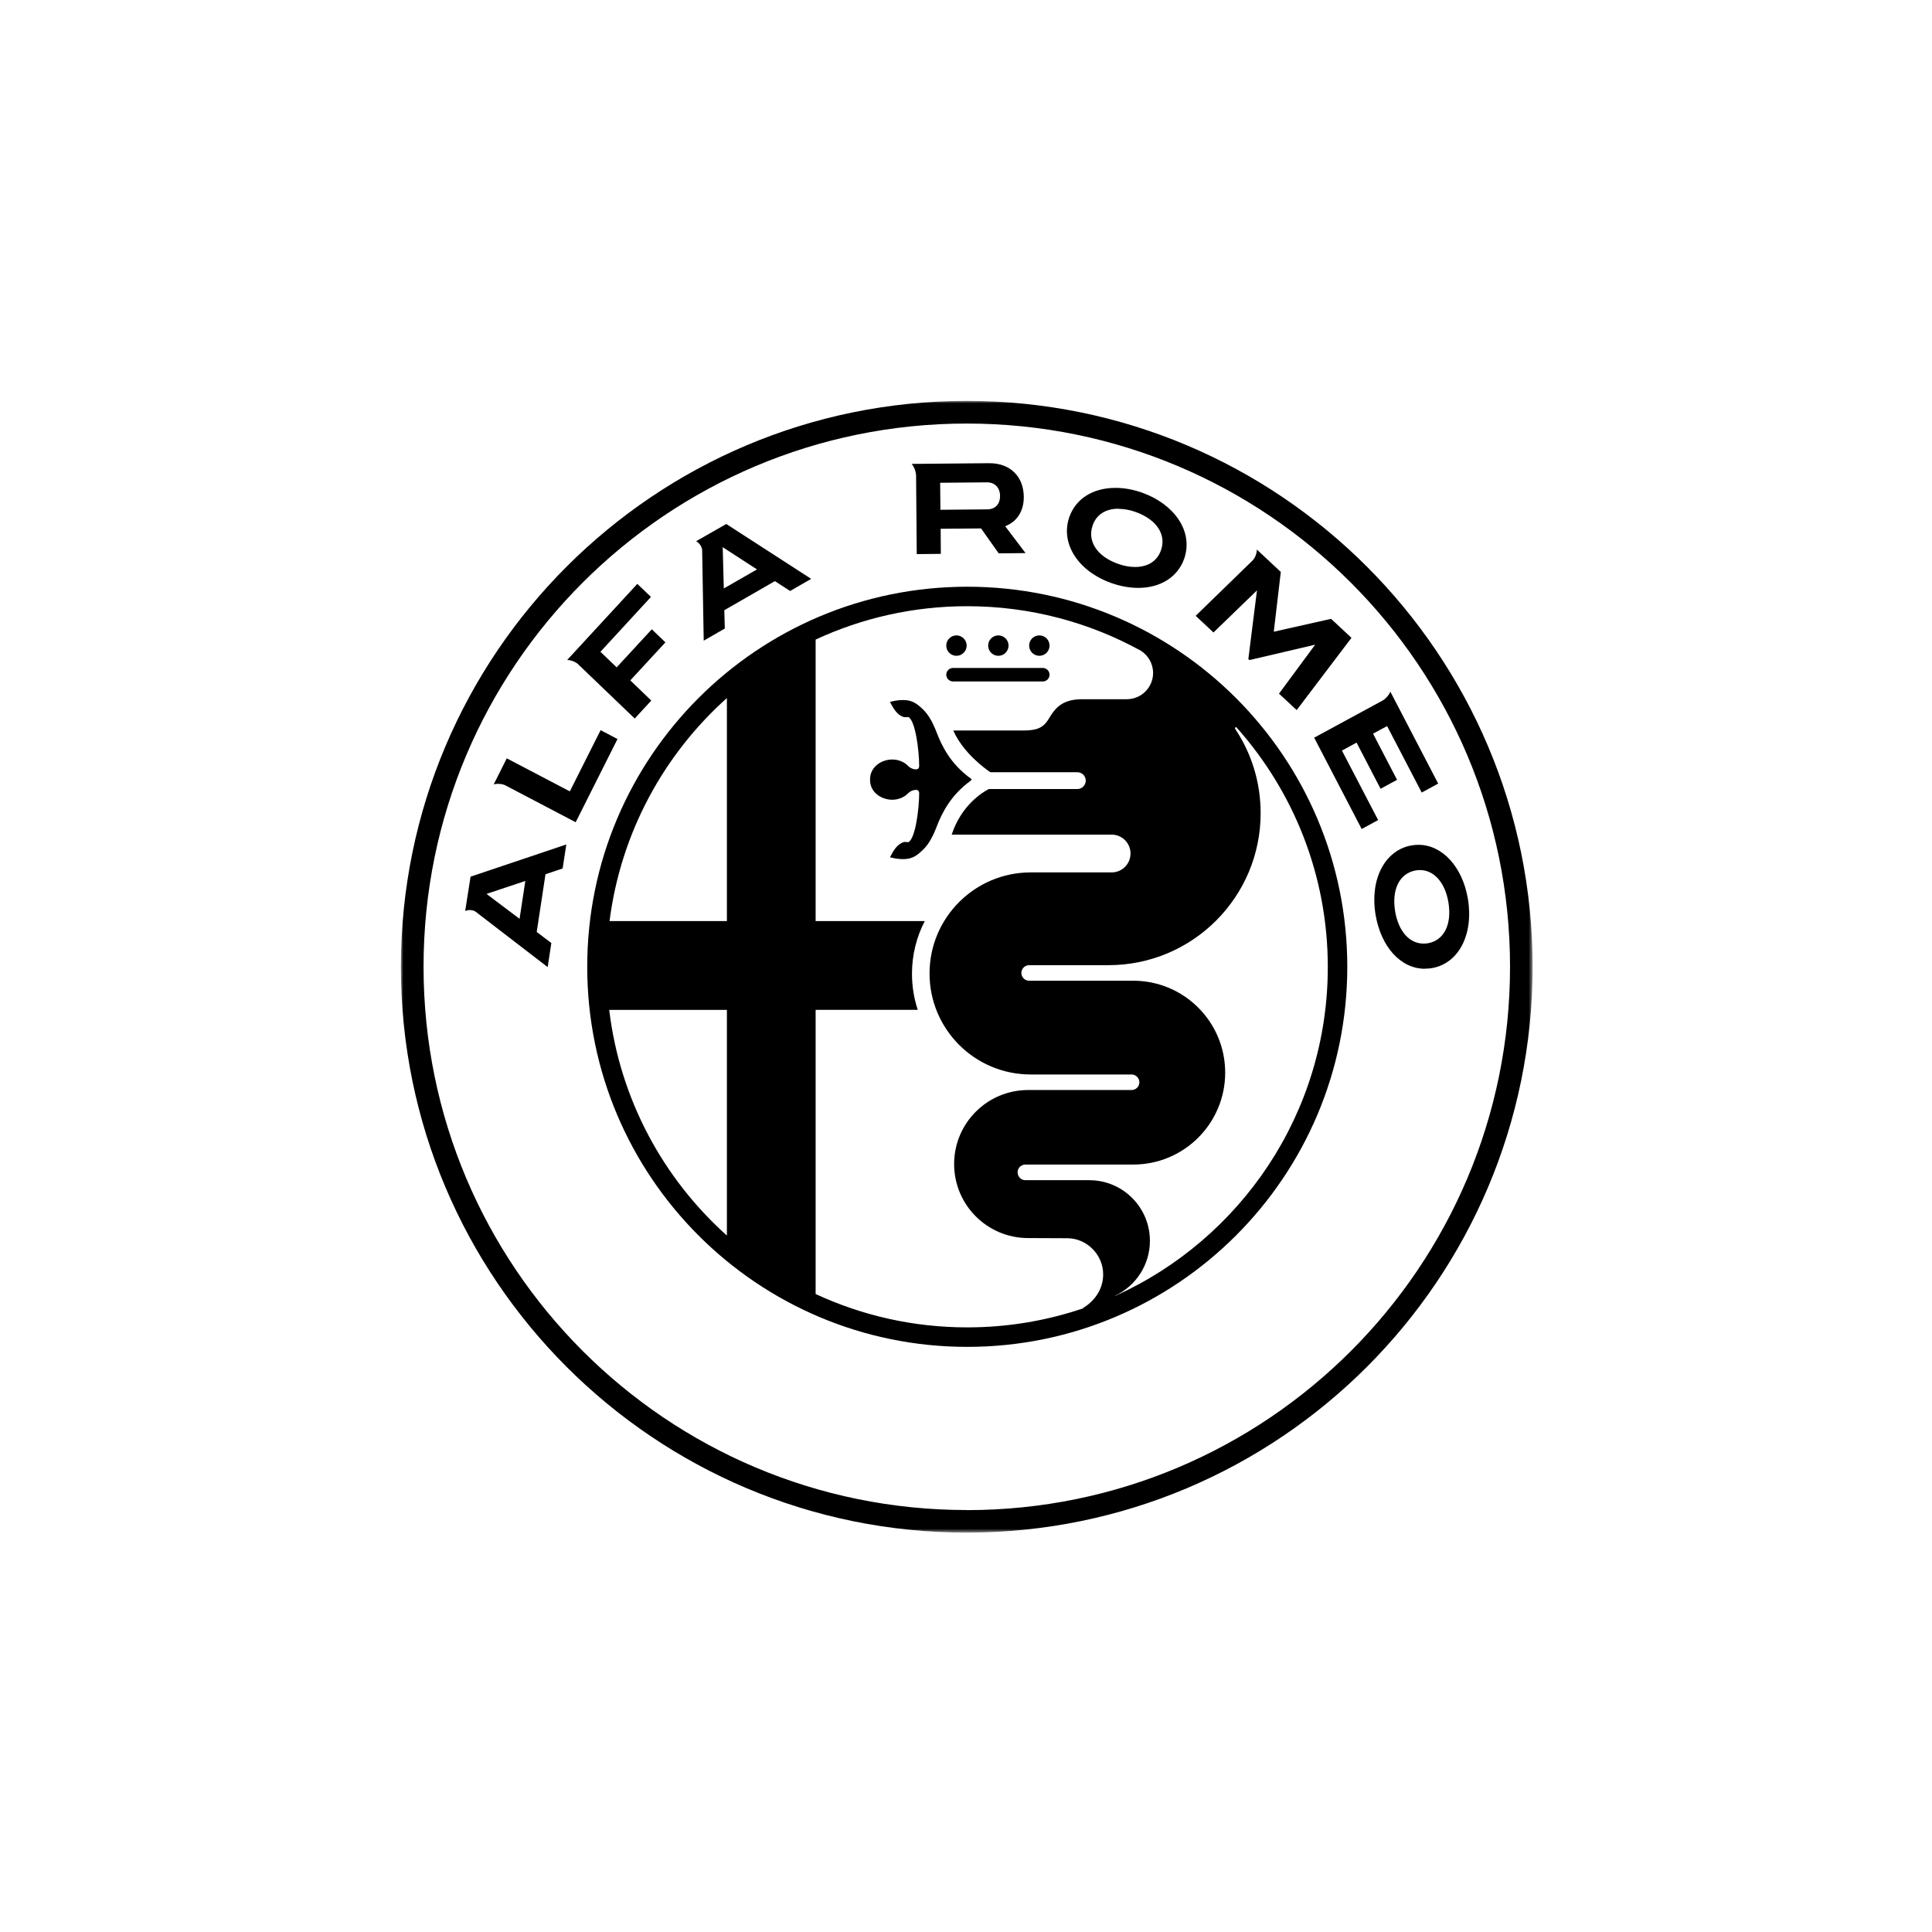
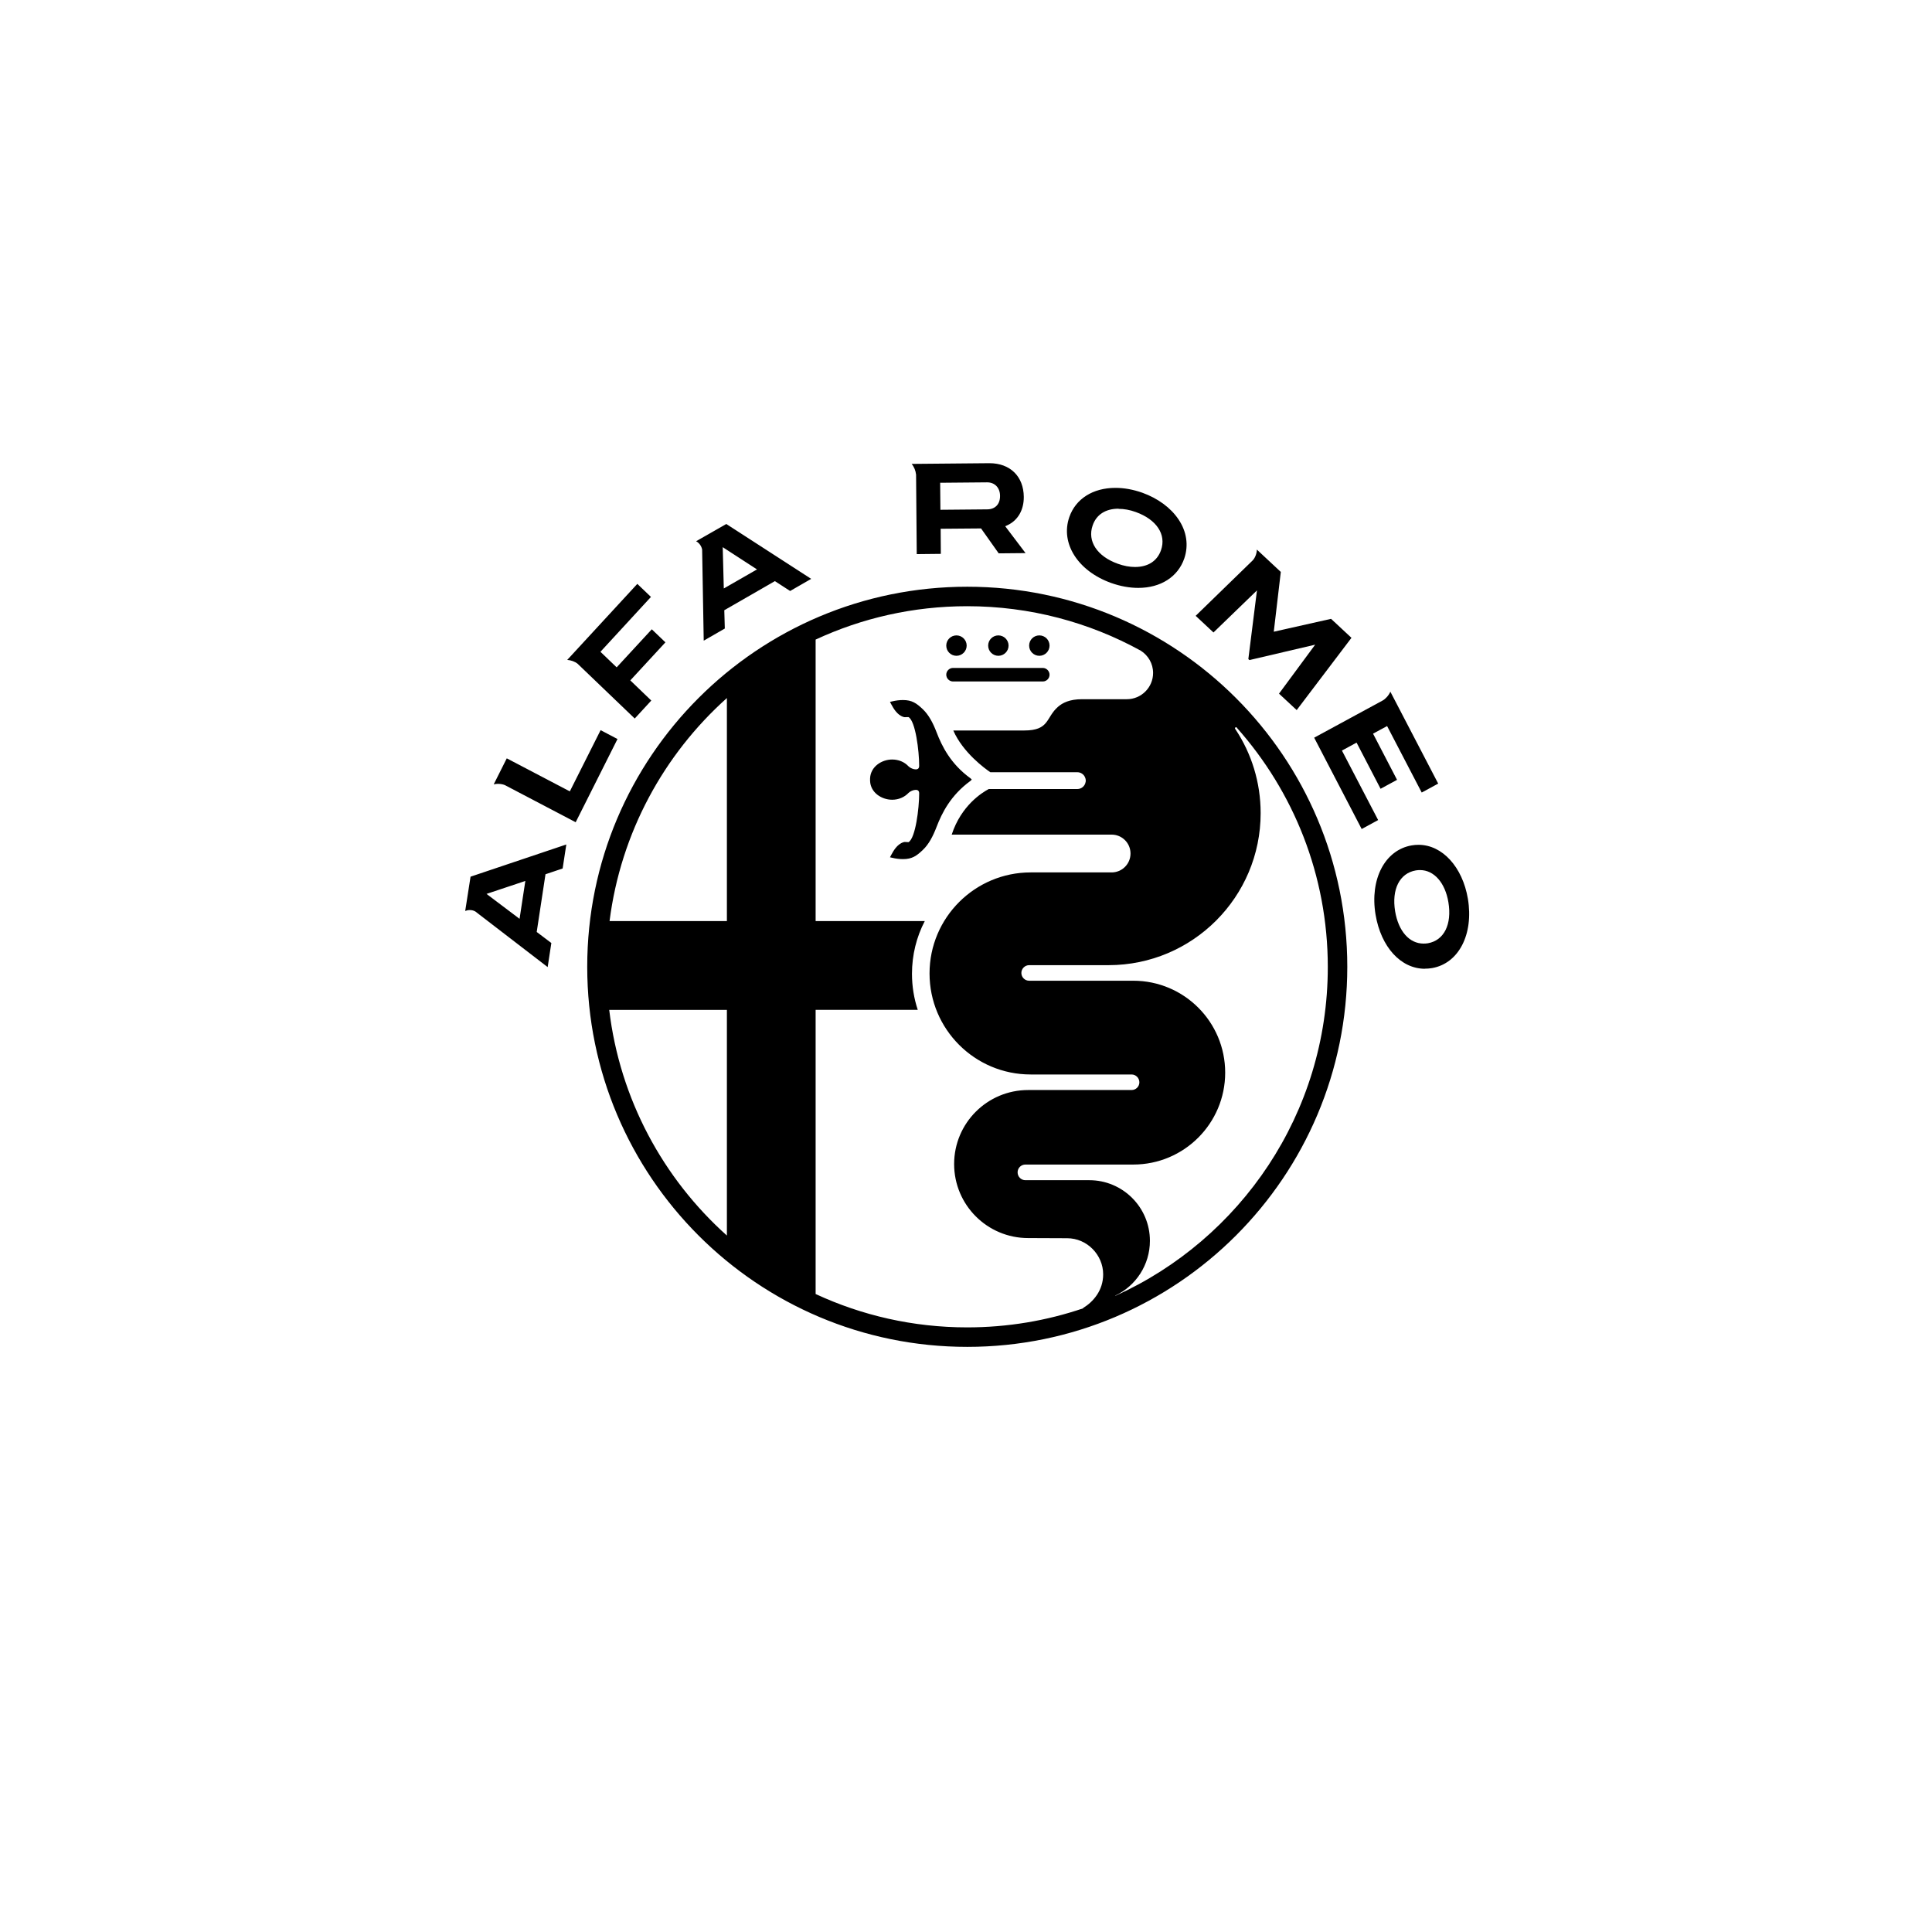
<svg xmlns="http://www.w3.org/2000/svg" width="400" height="400" viewBox="0 0 400 400" fill="none">
  <g clip-path="url(#clip0_1_174)">
    <mask id="mask0_1_174" style="mask-type:luminance" maskUnits="userSpaceOnUse" x="83" y="83" width="235" height="235">
      <path d="M317.33 83H83V317.33H317.33V83Z" fill="white" />
    </mask>
    <g mask="url(#mask0_1_174)">
      <path d="M194.65 99.952L194.702 105.545L204.364 105.458C206.043 105.458 207.065 104.384 207.048 102.67C207.048 100.991 205.974 99.865 204.381 99.865L194.65 99.952ZM189.646 98.203C189.594 97.51 189.265 96.662 188.745 96.038H189.628L204.849 95.9C209.143 95.9 211.931 98.636 211.965 102.878C211.983 105.562 210.771 107.692 208.641 108.713L208.121 108.956L212.329 114.514L206.771 114.566L203.117 109.406L194.754 109.475L194.788 114.67L189.802 114.722L189.663 98.186L189.646 98.203ZM231.584 105.32C228.9 105.32 226.978 106.549 226.216 108.8C225.09 112.055 227.134 115.172 231.411 116.713C232.657 117.163 233.852 117.388 234.995 117.388C237.696 117.388 239.601 116.142 240.38 113.891C241.505 110.653 239.445 107.553 235.151 106.012C233.921 105.562 232.727 105.354 231.601 105.354M235.67 121.717C233.835 121.717 231.947 121.371 230.043 120.696C223.151 118.22 219.515 112.488 221.385 107.068C222.701 103.276 226.268 101.008 230.943 101.008C232.761 101.008 234.631 101.354 236.501 102.012C239.722 103.172 242.389 105.129 243.999 107.536C245.696 110.047 246.111 112.921 245.194 115.622C243.878 119.432 240.311 121.717 235.67 121.717ZM149.855 121.838L156.729 117.891L149.63 113.285L149.855 121.838ZM145.37 113.821V113.787C145.249 113.111 144.799 112.419 144.123 112.055L150.374 108.488L167.949 119.847L163.586 122.358L160.435 120.315L149.959 126.34L150.063 130.133L145.699 132.643L145.37 113.821ZM264.812 143.604L272.292 133.474L258.682 136.66L258.457 136.453L260.241 122.237L251.237 130.946L247.549 127.501L259.306 116.072C259.808 115.588 260.189 114.687 260.223 113.787L260.76 114.289L265.176 118.41L263.721 130.791L275.582 128.124L279.807 132.055L268.466 147.015L264.795 143.604H264.812ZM119.587 137.422C119.033 136.972 118.202 136.678 117.44 136.626L131.951 120.886L134.773 123.587L124.315 134.946L127.674 138.167L134.946 130.288L137.769 132.99L130.496 140.868L134.842 145.041L131.414 148.764L119.605 137.44L119.587 137.422ZM104.61 162.582C104.194 162.391 103.657 162.287 103.12 162.287C102.895 162.287 102.566 162.305 102.22 162.391L104.921 157.006L117.977 163.846L124.349 151.171L127.847 153.006L119.189 170.235L104.627 162.599L104.61 162.582ZM272.085 152.729L286.249 145.041C286.803 144.747 287.495 144.037 287.859 143.206L297.763 162.235L294.352 164.088L287.184 150.322L284.275 151.898L289.244 161.456L285.833 163.309L280.864 153.751L277.833 155.396L285.331 169.785L281.92 171.638L272.085 152.729ZM100.731 185.074L107.57 190.234L108.765 182.391L100.731 185.074ZM98.497 188.745H98.463C98.116 188.52 97.683 188.416 97.268 188.416C96.921 188.416 96.61 188.486 96.315 188.607L97.424 181.507L117.25 174.841L116.488 179.811L112.938 181.005L111.12 192.953L114.15 195.239L113.388 200.225L98.48 188.763L98.497 188.745ZM294.006 180.14C293.729 180.14 293.435 180.157 293.123 180.209C289.764 180.798 288.101 184.122 288.846 188.676C289.539 192.797 291.79 195.36 294.733 195.36C295.028 195.36 295.322 195.343 295.634 195.291C298.975 194.702 300.638 191.377 299.876 186.806C299.201 182.754 296.898 180.14 294.006 180.14ZM295.01 200.572C290.023 200.572 285.92 196.07 284.794 189.369C283.582 182.027 286.716 176.001 292.257 175.032C292.742 174.945 293.227 174.91 293.694 174.91C298.612 174.91 302.802 179.499 303.91 186.079C305.14 193.438 302.006 199.481 296.482 200.433C295.98 200.52 295.495 200.554 295.01 200.554" fill="black" />
-       <path d="M200.156 312.637C138.046 312.637 87.692 262.284 87.692 200.156C87.692 138.029 138.046 87.692 200.156 87.692C262.267 87.692 312.637 138.046 312.637 200.174C312.637 262.301 262.284 312.655 200.156 312.655M200.156 83C135.449 83 83 135.449 83 200.156C83 264.864 135.449 317.313 200.156 317.313C264.864 317.313 317.313 264.864 317.313 200.156C317.313 135.449 264.864 83 200.156 83Z" fill="black" />
      <path d="M198.027 135.777C199.187 135.777 200.139 134.825 200.139 133.665C200.139 132.505 199.187 131.552 198.027 131.552C196.866 131.552 195.914 132.487 195.914 133.665C195.914 134.842 196.866 135.777 198.027 135.777ZM197.317 141.093H215.896C216.675 141.093 217.299 140.453 217.299 139.691C217.299 138.929 216.658 138.288 215.896 138.288H197.317C196.537 138.288 195.914 138.929 195.914 139.691C195.914 140.453 196.555 141.093 197.317 141.093ZM230.909 268.241C230.822 268.275 230.735 268.327 230.649 268.379H230.666C230.666 268.379 230.822 268.275 230.909 268.241C235.151 266.232 238.077 261.903 238.077 256.899C238.077 249.956 232.45 244.345 225.524 244.345H212.295C211.394 244.345 210.684 243.618 210.684 242.718C210.684 241.817 211.411 241.107 212.295 241.107H234.631C245.142 241.107 253.661 232.588 253.661 222.078C253.661 211.567 245.142 203.048 234.631 203.048H231.792H213.074C212.173 203.048 211.463 202.321 211.463 201.438C211.463 200.555 212.191 199.827 213.074 199.827H229.541C246.925 199.81 261.003 185.715 261.003 168.348C261.003 161.958 259.098 156.002 255.826 151.05L255.739 150.928C255.739 150.928 255.687 150.842 255.687 150.79C255.687 150.669 255.791 150.565 255.912 150.565C255.999 150.565 256.016 150.565 256.068 150.634V150.669C267.791 163.846 274.907 181.196 274.907 200.208C274.907 230.51 256.847 256.587 230.909 268.293M224.259 270.873C216.727 273.435 208.641 274.82 200.243 274.82C189.04 274.82 178.408 272.344 168.867 267.912V209.074H190.01C189.23 206.719 188.815 204.208 188.815 201.611C188.815 197.68 189.767 193.957 191.464 190.702H168.867V132.418C178.408 127.985 189.04 125.509 200.243 125.509C213.281 125.509 225.524 128.851 236.19 134.721C237.714 135.691 238.735 137.388 238.735 139.327C238.735 142.323 236.294 144.764 233.298 144.764H233.177H231.428H224.017C221.402 144.764 219.965 145.543 219.065 146.323C216.468 148.574 217.351 151.24 212.035 151.24H197.369C199.36 155.811 203.914 159.119 205.039 159.881H223.047C223.775 159.881 224.415 160.331 224.658 160.971C224.744 161.162 224.796 161.37 224.796 161.595C224.796 161.699 224.796 161.82 224.762 161.906C224.623 162.738 223.913 163.361 223.047 163.361H204.71C203.308 164.105 199.014 166.772 197.04 172.798H230.147C232.311 172.798 234.06 174.547 234.06 176.711C234.06 178.876 232.311 180.624 230.147 180.624H213.385C201.836 180.624 192.451 189.992 192.451 201.542C192.451 213.091 201.819 222.459 213.385 222.459H234.285C235.186 222.459 235.895 223.203 235.895 224.086C235.895 224.969 235.168 225.679 234.285 225.679H212.866C204.399 225.679 197.542 232.536 197.542 241.003C197.542 249.471 204.399 256.328 212.866 256.328L220.952 256.362C225.039 256.362 228.398 259.791 228.398 263.843C228.398 267.15 226.389 269.505 224.225 270.821M150.496 190.702H126.202C128.522 172.417 137.44 156.21 150.496 144.522V190.702ZM150.496 255.808C137.301 243.999 128.349 227.584 126.133 209.091H150.496V255.808ZM200.26 121.475C156.798 121.475 121.579 156.712 121.579 200.156C121.579 243.601 156.816 278.855 200.26 278.855C243.705 278.855 278.942 243.618 278.942 200.156C278.942 156.694 243.705 121.475 200.26 121.475ZM200.936 161.664L201.195 161.404L200.936 161.145C196.814 158.166 194.996 154.461 193.906 151.604C193.144 149.63 192.295 148.019 191.048 146.825C189.75 145.595 188.815 144.937 186.962 144.937C186.252 144.937 185.49 145.024 184.711 145.214L184.261 145.318L184.538 145.838C184.953 146.6 185.715 148.019 187.049 148.435C187.152 148.47 187.256 148.487 187.395 148.487C187.499 148.487 187.62 148.487 187.724 148.47C187.81 148.47 187.897 148.47 187.984 148.47C188.07 148.47 188.105 148.47 188.105 148.47C189.542 149.301 190.304 155.465 190.304 158.53C190.304 159.049 190.079 159.292 189.594 159.292C189.109 159.292 188.486 159.032 188.105 158.668C187.256 157.751 186.044 157.249 184.711 157.249C182.547 157.249 180.244 158.72 180.14 161.162V161.664C180.226 164.105 182.529 165.577 184.711 165.577C186.044 165.577 187.256 165.058 188.105 164.157C188.486 163.794 189.109 163.534 189.594 163.534C190.079 163.534 190.304 163.759 190.304 164.296C190.304 167.361 189.542 173.525 188.105 174.356C188.105 174.356 188.07 174.356 187.984 174.356C187.897 174.356 187.81 174.356 187.724 174.339C187.62 174.339 187.499 174.322 187.395 174.322C187.256 174.322 187.152 174.322 187.049 174.374C185.715 174.789 184.953 176.209 184.538 176.971L184.261 177.49L184.711 177.594C185.49 177.785 186.235 177.871 186.962 177.871C188.815 177.871 189.767 177.213 191.048 175.984C192.295 174.806 193.144 173.179 193.906 171.205C194.996 168.348 196.832 164.642 200.936 161.664ZM206.702 135.777C207.862 135.777 208.814 134.825 208.814 133.665C208.814 132.505 207.862 131.552 206.702 131.552C205.541 131.552 204.589 132.487 204.589 133.665C204.589 134.842 205.541 135.777 206.702 135.777ZM215.186 135.777C216.346 135.777 217.299 134.825 217.299 133.665C217.299 132.505 216.364 131.552 215.186 131.552C214.009 131.552 213.074 132.487 213.074 133.665C213.074 134.842 214.026 135.777 215.186 135.777Z" fill="black" />
    </g>
  </g>
  <defs>
    <clipPath id="clip0_1_174">
      <rect width="400" height="400" fill="white" />
    </clipPath>
  </defs>
</svg>